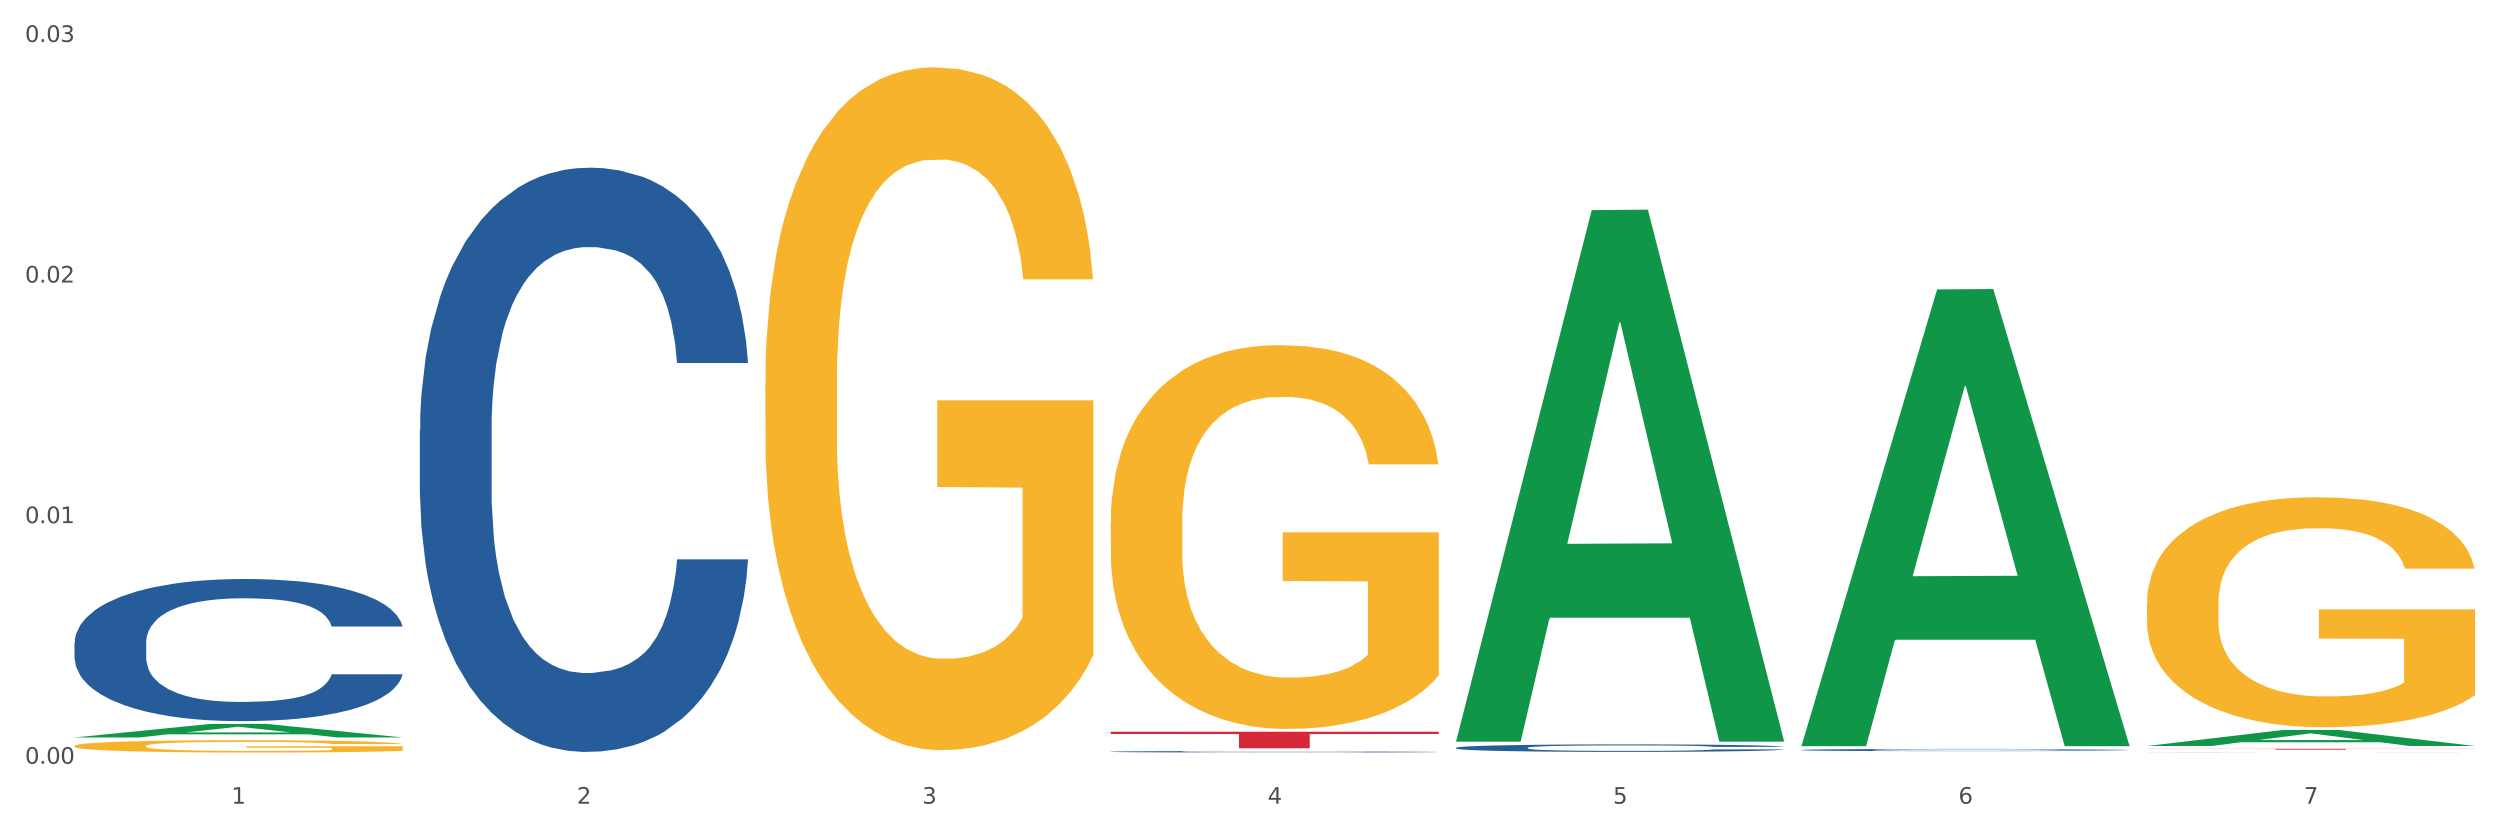
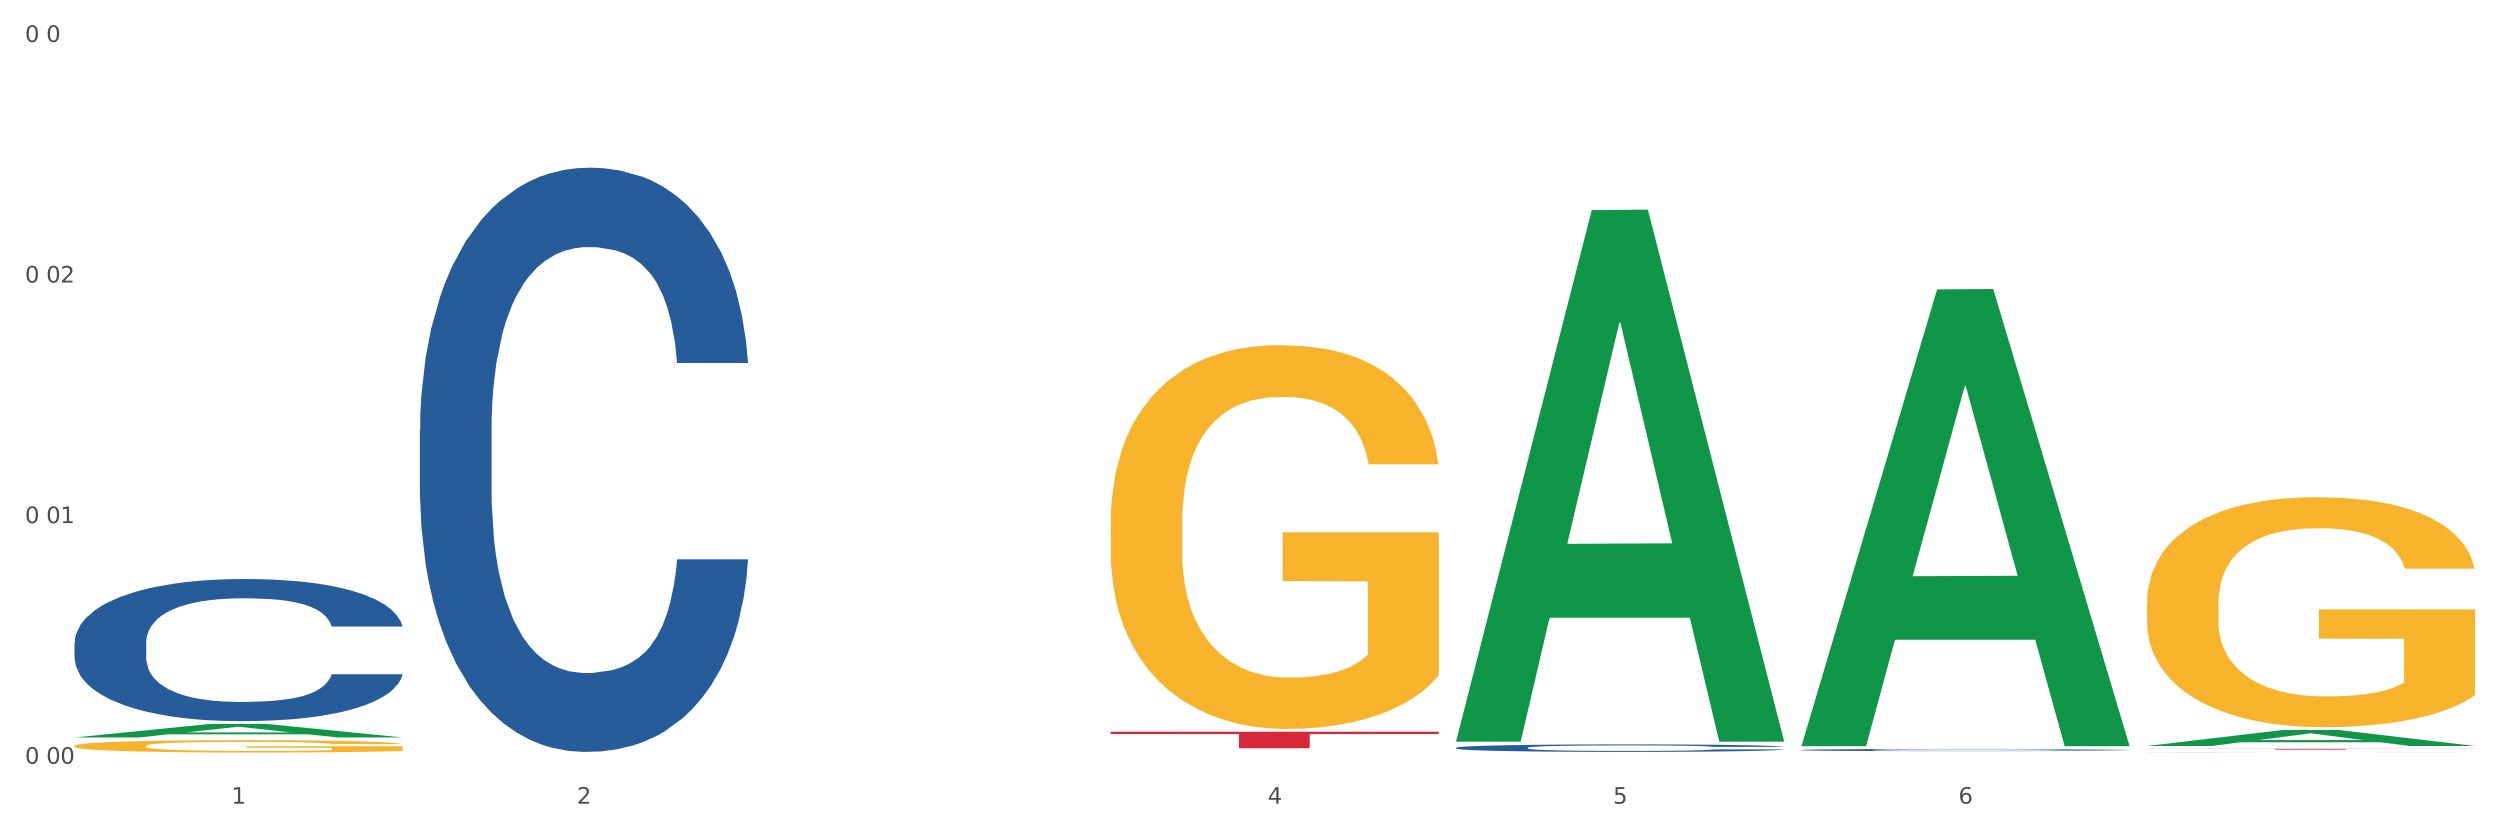
<svg xmlns="http://www.w3.org/2000/svg" xmlns:xlink="http://www.w3.org/1999/xlink" width="1080pt" height="360pt" viewBox="0 0 1080 360" version="1.1">
  <rect x="0" y="0" width="1080" height="360" fill="#333333" stroke="none" />
  <defs>
    <style type="text/css">*{stroke-linejoin: round; stroke-linecap: butt}</style>
  </defs>
  <g id="figure_1">
    <g id="patch_1">
      <path d="M 0 360  L 1080 360  L 1080 0  L 0 0  z " style="fill: #ffffff; stroke: #ffffff; stroke-linejoin: miter" />
    </g>
    <g id="axes_1">
      <g id="matplotlib.axis_1">
        <g id="xtick_1">
          <g id="text_1">
            <g style="fill: #4d4d4d" transform="translate(99.997 347.204) scale(0.096 -0.096)">
              <defs>
                <path id="DejaVuSans-31" d="M 794 531  L 1825 531  L 1825 4091  L 703 3866  L 703 4441  L 1819 4666  L 2450 4666  L 2450 531  L 3481 531  L 3481 0  L 794 0  L 794 531  z " transform="scale(0.016)" />
              </defs>
              <use xlink:href="#DejaVuSans-31" />
            </g>
          </g>
        </g>
        <g id="xtick_2">
          <g id="text_2">
            <g style="fill: #4d4d4d" transform="translate(249.209 347.204) scale(0.096 -0.096)">
              <defs>
                <path id="DejaVuSans-32" d="M 1228 531  L 3431 531  L 3431 0  L 469 0  L 469 531  Q 828 903 1448 1529  Q 2069 2156 2228 2338  Q 2531 2678 2651 2914  Q 2772 3150 2772 3378  Q 2772 3750 2511 3984  Q 2250 4219 1831 4219  Q 1534 4219 1204 4116  Q 875 4013 500 3803  L 500 4441  Q 881 4594 1212 4672  Q 1544 4750 1819 4750  Q 2544 4750 2975 4387  Q 3406 4025 3406 3419  Q 3406 3131 3298 2873  Q 3191 2616 2906 2266  Q 2828 2175 2409 1742  Q 1991 1309 1228 531  z " transform="scale(0.016)" />
              </defs>
              <use xlink:href="#DejaVuSans-32" />
            </g>
          </g>
        </g>
        <g id="xtick_3">
          <g id="text_3">
            <g style="fill: #4d4d4d" transform="translate(398.421 347.204) scale(0.096 -0.096)">
              <defs>
-                 <path id="DejaVuSans-33" d="M 2597 2516  Q 3050 2419 3304 2112  Q 3559 1806 3559 1356  Q 3559 666 3084 287  Q 2609 -91 1734 -91  Q 1441 -91 1130 -33  Q 819 25 488 141  L 488 750  Q 750 597 1062 519  Q 1375 441 1716 441  Q 2309 441 2620 675  Q 2931 909 2931 1356  Q 2931 1769 2642 2001  Q 2353 2234 1838 2234  L 1294 2234  L 1294 2753  L 1863 2753  Q 2328 2753 2575 2939  Q 2822 3125 2822 3475  Q 2822 3834 2567 4026  Q 2313 4219 1838 4219  Q 1578 4219 1281 4162  Q 984 4106 628 3988  L 628 4550  Q 988 4650 1302 4700  Q 1616 4750 1894 4750  Q 2613 4750 3031 4423  Q 3450 4097 3450 3541  Q 3450 3153 3228 2886  Q 3006 2619 2597 2516  z " transform="scale(0.016)" />
-               </defs>
+                 </defs>
              <use xlink:href="#DejaVuSans-33" />
            </g>
          </g>
        </g>
        <g id="xtick_4">
          <g id="text_4">
            <g style="fill: #4d4d4d" transform="translate(547.634 347.204) scale(0.096 -0.096)">
              <defs>
                <path id="DejaVuSans-34" d="M 2419 4116  L 825 1625  L 2419 1625  L 2419 4116  z M 2253 4666  L 3047 4666  L 3047 1625  L 3713 1625  L 3713 1100  L 3047 1100  L 3047 0  L 2419 0  L 2419 1100  L 313 1100  L 313 1709  L 2253 4666  z " transform="scale(0.016)" />
              </defs>
              <use xlink:href="#DejaVuSans-34" />
            </g>
          </g>
        </g>
        <g id="xtick_5">
          <g id="text_5">
            <g style="fill: #4d4d4d" transform="translate(696.846 347.204) scale(0.096 -0.096)">
              <defs>
                <path id="DejaVuSans-35" d="M 691 4666  L 3169 4666  L 3169 4134  L 1269 4134  L 1269 2991  Q 1406 3038 1543 3061  Q 1681 3084 1819 3084  Q 2600 3084 3056 2656  Q 3513 2228 3513 1497  Q 3513 744 3044 326  Q 2575 -91 1722 -91  Q 1428 -91 1123 -41  Q 819 9 494 109  L 494 744  Q 775 591 1075 516  Q 1375 441 1709 441  Q 2250 441 2565 725  Q 2881 1009 2881 1497  Q 2881 1984 2565 2268  Q 2250 2553 1709 2553  Q 1456 2553 1204 2497  Q 953 2441 691 2322  L 691 4666  z " transform="scale(0.016)" />
              </defs>
              <use xlink:href="#DejaVuSans-35" />
            </g>
          </g>
        </g>
        <g id="xtick_6">
          <g id="text_6">
            <g style="fill: #4d4d4d" transform="translate(846.058 347.204) scale(0.096 -0.096)">
              <defs>
                <path id="DejaVuSans-36" d="M 2113 2584  Q 1688 2584 1439 2293  Q 1191 2003 1191 1497  Q 1191 994 1439 701  Q 1688 409 2113 409  Q 2538 409 2786 701  Q 3034 994 3034 1497  Q 3034 2003 2786 2293  Q 2538 2584 2113 2584  z M 3366 4563  L 3366 3988  Q 3128 4100 2886 4159  Q 2644 4219 2406 4219  Q 1781 4219 1451 3797  Q 1122 3375 1075 2522  Q 1259 2794 1537 2939  Q 1816 3084 2150 3084  Q 2853 3084 3261 2657  Q 3669 2231 3669 1497  Q 3669 778 3244 343  Q 2819 -91 2113 -91  Q 1303 -91 875 529  Q 447 1150 447 2328  Q 447 3434 972 4092  Q 1497 4750 2381 4750  Q 2619 4750 2861 4703  Q 3103 4656 3366 4563  z " transform="scale(0.016)" />
              </defs>
              <use xlink:href="#DejaVuSans-36" />
            </g>
          </g>
        </g>
        <g id="xtick_7">
          <g id="text_7">
            <g style="fill: #4d4d4d" transform="translate(995.27 347.204) scale(0.096 -0.096)">
              <defs>
-                 <path id="DejaVuSans-37" d="M 525 4666  L 3525 4666  L 3525 4397  L 1831 0  L 1172 0  L 2766 4134  L 525 4134  L 525 4666  z " transform="scale(0.016)" />
-               </defs>
+                 </defs>
              <use xlink:href="#DejaVuSans-37" />
            </g>
          </g>
        </g>
        <g id="xtick_8" />
        <g id="xtick_9" />
        <g id="xtick_10" />
        <g id="xtick_11" />
        <g id="xtick_12" />
        <g id="xtick_13" />
      </g>
      <g id="matplotlib.axis_2">
        <g id="ytick_1">
          <g id="text_8">
            <g style="fill: #4d4d4d" transform="translate(10.8 329.943) scale(0.096 -0.096)">
              <defs>
                <path id="DejaVuSans-30" d="M 2034 4250  Q 1547 4250 1301 3770  Q 1056 3291 1056 2328  Q 1056 1369 1301 889  Q 1547 409 2034 409  Q 2525 409 2770 889  Q 3016 1369 3016 2328  Q 3016 3291 2770 3770  Q 2525 4250 2034 4250  z M 2034 4750  Q 2819 4750 3233 4129  Q 3647 3509 3647 2328  Q 3647 1150 3233 529  Q 2819 -91 2034 -91  Q 1250 -91 836 529  Q 422 1150 422 2328  Q 422 3509 836 4129  Q 1250 4750 2034 4750  z " transform="scale(0.016)" />
-                 <path id="DejaVuSans-2e" d="M 684 794  L 1344 794  L 1344 0  L 684 0  L 684 794  z " transform="scale(0.016)" />
              </defs>
              <use xlink:href="#DejaVuSans-30" />
              <use xlink:href="#DejaVuSans-2e" transform="translate(63.623 0)" />
              <use xlink:href="#DejaVuSans-30" transform="translate(95.41 0)" />
              <use xlink:href="#DejaVuSans-30" transform="translate(159.033 0)" />
            </g>
          </g>
        </g>
        <g id="ytick_2">
          <g id="text_9">
            <g style="fill: #4d4d4d" transform="translate(10.8 226.004) scale(0.096 -0.096)">
              <use xlink:href="#DejaVuSans-30" />
              <use xlink:href="#DejaVuSans-2e" transform="translate(63.623 0)" />
              <use xlink:href="#DejaVuSans-30" transform="translate(95.41 0)" />
              <use xlink:href="#DejaVuSans-31" transform="translate(159.033 0)" />
            </g>
          </g>
        </g>
        <g id="ytick_3">
          <g id="text_10">
            <g style="fill: #4d4d4d" transform="translate(10.8 122.065) scale(0.096 -0.096)">
              <use xlink:href="#DejaVuSans-30" />
              <use xlink:href="#DejaVuSans-2e" transform="translate(63.623 0)" />
              <use xlink:href="#DejaVuSans-30" transform="translate(95.41 0)" />
              <use xlink:href="#DejaVuSans-32" transform="translate(159.033 0)" />
            </g>
          </g>
        </g>
        <g id="ytick_4">
          <g id="text_11">
            <g style="fill: #4d4d4d" transform="translate(10.8 18.126) scale(0.096 -0.096)">
              <use xlink:href="#DejaVuSans-30" />
              <use xlink:href="#DejaVuSans-2e" transform="translate(63.623 0)" />
              <use xlink:href="#DejaVuSans-30" transform="translate(95.41 0)" />
              <use xlink:href="#DejaVuSans-33" transform="translate(159.033 0)" />
            </g>
          </g>
        </g>
        <g id="ytick_5" />
        <g id="ytick_6" />
        <g id="ytick_7" />
      </g>
      <g id="PolyCollection_1">
        <path d="M 32.175 318.572  L 32.321 318.567  L 90.775 312.728  L 115.034 312.722  L 173.927 318.583  L 145.869 318.583  L 133.155 317.219  L 72.801 317.219  L 72.362 317.241  L 60.087 318.583  L 32.175 318.583  L 32.175 318.572  L 80.4 316.404  L 125.556 316.399  L 103.197 313.971  L 102.905 313.96  L 102.612 313.977  L 80.254 316.399  L 80.4 316.404  L 32.175 318.572  z " clip-path="url(#p9df502f8db)" style="fill: #109648" />
        <path d="M 32.175 277.718  L 32.343 277.662  L 32.343 276.091  L 32.845 273.96  L 34.688 270.035  L 37.034 267.063  L 41.055 263.586  L 43.234 262.128  L 46.082 260.501  L 51.947 257.866  L 58.649 255.623  L 63.34 254.389  L 66.859 253.604  L 74.734 252.202  L 79.258 251.585  L 83.95 251.08  L 87.971 250.744  L 94.673 250.351  L 100.035 250.183  L 106.234 250.127  L 111.429 250.183  L 118.298 250.407  L 128.352 251.08  L 132.205 251.473  L 137.4 252.146  L 142.761 253.043  L 147.118 253.94  L 152.144 255.23  L 157.339 256.912  L 162.365 259.043  L 165.884 261.006  L 168.732 263.081  L 171.246 265.605  L 173.089 268.352  L 173.927 270.652  L 143.264 270.652  L 142.426 268.577  L 140.751 266.334  L 139.075 264.82  L 137.232 263.586  L 134.384 262.184  L 131.87 261.287  L 127.681 260.221  L 123.828 259.548  L 120.644 259.156  L 116.79 258.819  L 108.58 258.483  L 102.716 258.483  L 99.029 258.595  L 94.505 258.875  L 90.652 259.268  L 86.128 259.941  L 82.609 260.67  L 79.09 261.623  L 77.08 262.296  L 74.064 263.53  L 72.053 264.539  L 69.372 266.278  L 67.864 267.511  L 65.183 270.708  L 64.01 273.063  L 63.508 274.689  L 63.173 276.484  L 63.173 285.232  L 64.178 289.158  L 65.016 290.84  L 66.356 292.747  L 68.87 295.214  L 72.556 297.626  L 76.41 299.364  L 79.593 300.43  L 82.609 301.215  L 85.625 301.832  L 89.311 302.392  L 92.327 302.729  L 96.851 303.065  L 102.213 303.234  L 106.402 303.234  L 114.947 302.953  L 118.801 302.673  L 122.487 302.28  L 126.509 301.663  L 129.692 300.99  L 131.535 300.486  L 134.551 299.42  L 136.897 298.299  L 138.908 297.009  L 140.248 295.887  L 141.756 294.205  L 142.929 292.298  L 143.264 291.289  L 173.927 291.289  L 173.256 293.308  L 172.084 295.27  L 169.738 297.906  L 167.895 299.42  L 165.046 301.271  L 162.03 302.841  L 157.841 304.579  L 153.988 305.869  L 149.966 306.991  L 145.61 308  L 137.735 309.402  L 134.886 309.795  L 128.854 310.468  L 124.163 310.86  L 117.293 311.253  L 110.256 311.477  L 102.883 311.533  L 96.349 311.421  L 89.144 311.085  L 84.62 310.748  L 79.593 310.243  L 73.729 309.458  L 68.199 308.505  L 63.005 307.383  L 58.146 306.094  L 53.622 304.636  L 47.758 302.224  L 43.401 299.869  L 40.218 297.682  L 38.039 295.831  L 35.861 293.476  L 34.688 291.85  L 32.845 287.924  L 32.175 284.279  L 32.175 277.718  z " clip-path="url(#p9df502f8db)" style="fill: #255c99" />
        <path d="M 181.387 185.846  L 181.555 185.615  L 181.555 179.161  L 182.057 170.402  L 183.901 154.266  L 186.246 142.049  L 190.268 127.757  L 192.446 121.764  L 195.294 115.079  L 201.159 104.245  L 207.861 95.024  L 212.552 89.953  L 216.071 86.726  L 223.946 80.963  L 228.47 78.428  L 233.162 76.353  L 237.183 74.97  L 243.885 73.356  L 249.247 72.665  L 255.447 72.434  L 260.641 72.665  L 267.511 73.587  L 277.564 76.353  L 281.418 77.967  L 286.612 80.733  L 291.974 84.421  L 296.33 88.109  L 301.357 93.411  L 306.551 100.326  L 311.578 109.086  L 315.096 117.154  L 317.945 125.682  L 320.458 136.056  L 322.301 147.351  L 323.139 156.802  L 292.476 156.802  L 291.638 148.273  L 289.963 139.052  L 288.287 132.828  L 286.444 127.757  L 283.596 121.994  L 281.083 118.306  L 276.894 113.926  L 273.04 111.16  L 269.856 109.547  L 266.003 108.164  L 257.792 106.781  L 251.928 106.781  L 248.242 107.242  L 243.718 108.394  L 239.864 110.008  L 235.34 112.774  L 231.821 115.77  L 228.303 119.689  L 226.292 122.455  L 223.276 127.527  L 221.265 131.676  L 218.584 138.822  L 217.076 143.893  L 214.396 157.032  L 213.223 166.714  L 212.72 173.398  L 212.385 180.775  L 212.385 216.735  L 213.39 232.87  L 214.228 239.786  L 215.568 247.623  L 218.082 257.766  L 221.768 267.678  L 225.622 274.823  L 228.805 279.203  L 231.821 282.43  L 234.837 284.966  L 238.524 287.271  L 241.54 288.654  L 246.064 290.037  L 251.425 290.729  L 255.614 290.729  L 264.159 289.576  L 268.013 288.424  L 271.699 286.81  L 275.721 284.274  L 278.904 281.508  L 280.747 279.434  L 283.763 275.054  L 286.109 270.444  L 288.12 265.142  L 289.46 260.532  L 290.968 253.616  L 292.141 245.779  L 292.476 241.63  L 323.139 241.63  L 322.469 249.928  L 321.296 257.996  L 318.95 268.83  L 317.107 275.054  L 314.258 282.661  L 311.242 289.115  L 307.054 296.261  L 303.2 301.563  L 299.178 306.173  L 294.822 310.322  L 286.947 316.085  L 284.099 317.699  L 278.067 320.465  L 273.375 322.078  L 266.505 323.692  L 259.468 324.614  L 252.095 324.844  L 245.561 324.383  L 238.356 323  L 233.832 321.617  L 228.805 319.543  L 222.941 316.316  L 217.412 312.397  L 212.217 307.787  L 207.358 302.485  L 202.834 296.492  L 196.97 286.58  L 192.613 276.898  L 189.43 267.908  L 187.252 260.301  L 185.073 250.62  L 183.901 243.935  L 182.057 227.799  L 181.387 212.816  L 181.387 185.846  z " clip-path="url(#p9df502f8db)" style="fill: #255c99" />
-         <path d="M 479.812 324.736  L 479.979 324.735  L 479.979 324.719  L 480.482 324.697  L 482.325 324.657  L 484.671 324.626  L 488.692 324.59  L 490.87 324.575  L 493.719 324.559  L 499.583 324.531  L 506.285 324.508  L 510.977 324.496  L 514.496 324.488  L 522.371 324.473  L 526.895 324.467  L 531.586 324.462  L 535.608 324.458  L 542.31 324.454  L 547.672 324.452  L 553.871 324.452  L 559.065 324.452  L 565.935 324.455  L 575.988 324.462  L 579.842 324.466  L 585.036 324.473  L 590.398 324.482  L 594.754 324.491  L 599.781 324.504  L 604.975 324.522  L 610.002 324.544  L 613.521 324.564  L 616.369 324.585  L 618.882 324.611  L 620.726 324.639  L 621.563 324.663  L 590.901 324.663  L 590.063 324.642  L 588.387 324.619  L 586.712 324.603  L 584.869 324.59  L 582.02 324.576  L 579.507 324.567  L 575.318 324.556  L 571.464 324.549  L 568.281 324.545  L 564.427 324.541  L 556.217 324.538  L 550.352 324.538  L 546.666 324.539  L 542.142 324.542  L 538.288 324.546  L 533.764 324.553  L 530.246 324.56  L 526.727 324.57  L 524.716 324.577  L 521.7 324.59  L 519.69 324.6  L 517.009 324.618  L 515.501 324.631  L 512.82 324.664  L 511.647 324.688  L 511.144 324.705  L 510.809 324.723  L 510.809 324.813  L 511.815 324.854  L 512.652 324.871  L 513.993 324.891  L 516.506 324.916  L 520.192 324.941  L 524.046 324.959  L 527.23 324.97  L 530.246 324.978  L 533.262 324.984  L 536.948 324.99  L 539.964 324.993  L 544.488 324.997  L 549.85 324.999  L 554.039 324.999  L 562.584 324.996  L 566.438 324.993  L 570.124 324.989  L 574.145 324.982  L 577.329 324.975  L 579.172 324.97  L 582.188 324.959  L 584.534 324.948  L 586.544 324.934  L 587.885 324.923  L 589.393 324.906  L 590.566 324.886  L 590.901 324.876  L 621.563 324.876  L 620.893 324.896  L 619.72 324.917  L 617.374 324.944  L 615.531 324.959  L 612.683 324.978  L 609.667 324.995  L 605.478 325.012  L 601.624 325.026  L 597.603 325.037  L 593.246 325.048  L 585.371 325.062  L 582.523 325.066  L 576.491 325.073  L 571.799 325.077  L 564.93 325.081  L 557.892 325.083  L 550.52 325.084  L 543.985 325.083  L 536.78 325.079  L 532.256 325.076  L 527.23 325.071  L 521.365 325.063  L 515.836 325.053  L 510.642 325.041  L 505.783 325.028  L 501.259 325.013  L 495.394 324.988  L 491.038 324.964  L 487.854 324.941  L 485.676 324.922  L 483.498 324.898  L 482.325 324.881  L 480.482 324.841  L 479.812 324.803  L 479.812 324.736  z " clip-path="url(#p9df502f8db)" style="fill: #255c99" />
        <path d="M 629.024 323.032  L 629.191 323.029  L 629.191 322.946  L 629.694 322.833  L 631.537 322.626  L 633.883 322.469  L 637.904 322.286  L 640.083 322.209  L 642.931 322.123  L 648.795 321.984  L 655.498 321.866  L 660.189 321.801  L 663.708 321.759  L 671.583 321.685  L 676.107 321.653  L 680.798 321.626  L 684.82 321.608  L 691.522 321.588  L 696.884 321.579  L 703.083 321.576  L 708.277 321.579  L 715.147 321.591  L 725.201 321.626  L 729.054 321.647  L 734.249 321.682  L 739.61 321.73  L 743.967 321.777  L 748.993 321.845  L 754.188 321.934  L 759.214 322.046  L 762.733 322.15  L 765.581 322.259  L 768.095 322.393  L 769.938 322.538  L 770.776 322.659  L 740.113 322.659  L 739.275 322.549  L 737.6 322.431  L 735.924 322.351  L 734.081 322.286  L 731.233 322.212  L 728.719 322.165  L 724.53 322.108  L 720.677 322.073  L 717.493 322.052  L 713.639 322.034  L 705.429 322.017  L 699.565 322.017  L 695.878 322.023  L 691.354 322.037  L 687.501 322.058  L 682.977 322.094  L 679.458 322.132  L 675.939 322.182  L 673.929 322.218  L 670.913 322.283  L 668.902 322.336  L 666.221 322.428  L 664.713 322.493  L 662.032 322.662  L 660.859 322.786  L 660.357 322.872  L 660.022 322.967  L 660.022 323.428  L 661.027 323.635  L 661.865 323.724  L 663.205 323.825  L 665.718 323.955  L 669.405 324.082  L 673.258 324.174  L 676.442 324.23  L 679.458 324.272  L 682.474 324.304  L 686.16 324.334  L 689.176 324.352  L 693.7 324.369  L 699.062 324.378  L 703.251 324.378  L 711.796 324.363  L 715.65 324.349  L 719.336 324.328  L 723.357 324.295  L 726.541 324.26  L 728.384 324.233  L 731.4 324.177  L 733.746 324.118  L 735.757 324.05  L 737.097 323.991  L 738.605 323.902  L 739.778 323.801  L 740.113 323.748  L 770.776 323.748  L 770.105 323.854  L 768.932 323.958  L 766.587 324.097  L 764.744 324.177  L 761.895 324.275  L 758.879 324.357  L 754.69 324.449  L 750.836 324.517  L 746.815 324.576  L 742.459 324.63  L 734.584 324.704  L 731.735 324.724  L 725.703 324.76  L 721.012 324.781  L 714.142 324.801  L 707.105 324.813  L 699.732 324.816  L 693.198 324.81  L 685.993 324.792  L 681.469 324.775  L 676.442 324.748  L 670.578 324.707  L 665.048 324.656  L 659.854 324.597  L 654.995 324.529  L 650.471 324.452  L 644.607 324.325  L 640.25 324.201  L 637.067 324.085  L 634.888 323.988  L 632.71 323.863  L 631.537 323.777  L 629.694 323.57  L 629.024 323.378  L 629.024 323.032  z " clip-path="url(#p9df502f8db)" style="fill: #255c99" />
        <path d="M 778.236 323.973  L 778.404 323.972  L 778.404 323.948  L 778.906 323.915  L 780.749 323.854  L 783.095 323.808  L 787.117 323.754  L 789.295 323.731  L 792.143 323.706  L 798.008 323.665  L 804.71 323.631  L 809.401 323.612  L 812.92 323.599  L 820.795 323.578  L 825.319 323.568  L 830.011 323.56  L 834.032 323.555  L 840.734 323.549  L 846.096 323.546  L 852.296 323.546  L 857.49 323.546  L 864.359 323.55  L 874.413 323.56  L 878.267 323.566  L 883.461 323.577  L 888.823 323.591  L 893.179 323.605  L 898.206 323.625  L 903.4 323.651  L 908.426 323.684  L 911.945 323.714  L 914.794 323.746  L 917.307 323.785  L 919.15 323.828  L 919.988 323.863  L 889.325 323.863  L 888.487 323.831  L 886.812 323.797  L 885.136 323.773  L 883.293 323.754  L 880.445 323.732  L 877.931 323.718  L 873.743 323.702  L 869.889 323.691  L 866.705 323.685  L 862.851 323.68  L 854.641 323.675  L 848.777 323.675  L 845.091 323.677  L 840.567 323.681  L 836.713 323.687  L 832.189 323.698  L 828.67 323.709  L 825.152 323.724  L 823.141 323.734  L 820.125 323.753  L 818.114 323.769  L 815.433 323.796  L 813.925 323.815  L 811.245 323.864  L 810.072 323.901  L 809.569 323.926  L 809.234 323.954  L 809.234 324.089  L 810.239 324.15  L 811.077 324.176  L 812.417 324.205  L 814.931 324.244  L 818.617 324.281  L 822.471 324.308  L 825.654 324.324  L 828.67 324.337  L 831.686 324.346  L 835.372 324.355  L 838.388 324.36  L 842.912 324.365  L 848.274 324.368  L 852.463 324.368  L 861.008 324.363  L 864.862 324.359  L 868.548 324.353  L 872.57 324.344  L 875.753 324.333  L 877.596 324.325  L 880.612 324.309  L 882.958 324.291  L 884.969 324.271  L 886.309 324.254  L 887.817 324.228  L 888.99 324.199  L 889.325 324.183  L 919.988 324.183  L 919.318 324.214  L 918.145 324.245  L 915.799 324.285  L 913.956 324.309  L 911.107 324.337  L 908.091 324.362  L 903.902 324.389  L 900.049 324.409  L 896.027 324.426  L 891.671 324.442  L 883.796 324.463  L 880.947 324.469  L 874.915 324.48  L 870.224 324.486  L 863.354 324.492  L 856.317 324.495  L 848.944 324.496  L 842.41 324.495  L 835.205 324.489  L 830.681 324.484  L 825.654 324.476  L 819.79 324.464  L 814.26 324.449  L 809.066 324.432  L 804.207 324.412  L 799.683 324.39  L 793.819 324.352  L 789.462 324.316  L 786.279 324.282  L 784.101 324.253  L 781.922 324.217  L 780.749 324.192  L 778.906 324.131  L 778.236 324.074  L 778.236 323.973  z " clip-path="url(#p9df502f8db)" style="fill: #255c99" />
        <path d="M 927.448 325.069  L 927.616 325.069  L 927.616 325.067  L 928.119 325.065  L 929.962 325.06  L 932.307 325.057  L 936.329 325.053  L 938.507 325.052  L 941.355 325.05  L 947.22 325.047  L 953.922 325.044  L 958.614 325.043  L 962.132 325.042  L 970.007 325.04  L 974.531 325.04  L 979.223 325.039  L 983.244 325.039  L 989.946 325.038  L 995.308 325.038  L 1001.508 325.038  L 1006.702 325.038  L 1013.572 325.038  L 1023.625 325.039  L 1027.479 325.04  L 1032.673 325.04  L 1038.035 325.041  L 1042.391 325.042  L 1047.418 325.044  L 1052.612 325.046  L 1057.639 325.048  L 1061.157 325.05  L 1064.006 325.053  L 1066.519 325.055  L 1068.362 325.059  L 1069.2 325.061  L 1038.537 325.061  L 1037.7 325.059  L 1036.024 325.056  L 1034.349 325.055  L 1032.505 325.053  L 1029.657 325.052  L 1027.144 325.051  L 1022.955 325.049  L 1019.101 325.049  L 1015.917 325.048  L 1012.064 325.048  L 1003.854 325.047  L 997.989 325.047  L 994.303 325.048  L 989.779 325.048  L 985.925 325.048  L 981.401 325.049  L 977.882 325.05  L 974.364 325.051  L 972.353 325.052  L 969.337 325.053  L 967.326 325.054  L 964.646 325.056  L 963.138 325.058  L 960.457 325.061  L 959.284 325.064  L 958.781 325.066  L 958.446 325.068  L 958.446 325.077  L 959.451 325.082  L 960.289 325.084  L 961.63 325.086  L 964.143 325.089  L 967.829 325.091  L 971.683 325.093  L 974.866 325.095  L 977.882 325.095  L 980.898 325.096  L 984.585 325.097  L 987.601 325.097  L 992.125 325.098  L 997.486 325.098  L 1001.675 325.098  L 1010.221 325.097  L 1014.074 325.097  L 1017.761 325.097  L 1021.782 325.096  L 1024.965 325.095  L 1026.809 325.095  L 1029.825 325.093  L 1032.17 325.092  L 1034.181 325.091  L 1035.521 325.089  L 1037.029 325.088  L 1038.202 325.085  L 1038.537 325.084  L 1069.2 325.084  L 1068.53 325.087  L 1067.357 325.089  L 1065.011 325.092  L 1063.168 325.093  L 1060.32 325.096  L 1057.304 325.097  L 1053.115 325.099  L 1049.261 325.101  L 1045.24 325.102  L 1040.883 325.103  L 1033.008 325.105  L 1030.16 325.105  L 1024.128 325.106  L 1019.436 325.106  L 1012.566 325.107  L 1005.529 325.107  L 998.157 325.107  L 991.622 325.107  L 984.417 325.107  L 979.893 325.106  L 974.866 325.106  L 969.002 325.105  L 963.473 325.104  L 958.279 325.102  L 953.419 325.101  L 948.895 325.099  L 943.031 325.097  L 938.675 325.094  L 935.491 325.091  L 933.313 325.089  L 931.135 325.087  L 929.962 325.085  L 928.119 325.081  L 927.448 325.076  L 927.448 325.069  z " clip-path="url(#p9df502f8db)" style="fill: #255c99" />
        <path d="M 479.812 316.104  L 621.563 316.104  L 621.563 317.099  L 565.803 317.105  L 565.803 323.263  L 535.236 323.263  L 535.236 317.105  L 479.812 317.099  L 479.812 316.111  L 479.812 316.104  z " clip-path="url(#p9df502f8db)" style="fill: #d62839" />
        <path d="M 927.448 323.473  L 1069.2 323.473  L 1069.2 323.525  L 1013.44 323.525  L 1013.44 323.849  L 982.873 323.849  L 982.873 323.525  L 927.448 323.525  L 927.448 323.473  L 927.448 323.473  z " clip-path="url(#p9df502f8db)" style="fill: #d62839" />
        <path d="M 927.448 260.721  L 927.616 260.63  L 927.616 257.364  L 927.95 254.551  L 929.624 247.746  L 932.134 242.12  L 933.975 239.126  L 935.816 236.676  L 937.992 234.226  L 940.67 231.686  L 945.523 227.965  L 948.535 226.06  L 952.217 224.064  L 958.912 221.16  L 963.765 219.527  L 968.786 218.166  L 976.986 216.533  L 982.342 215.807  L 988.032 215.263  L 994.893 214.9  L 1000.081 214.809  L 1011.462 215.081  L 1021.168 215.898  L 1025.854 216.533  L 1031.879 217.622  L 1035.059 218.348  L 1040.247 219.799  L 1045.603 221.705  L 1049.284 223.338  L 1054.807 226.423  L 1058.991 229.508  L 1062.84 233.319  L 1064.849 235.95  L 1066.355 238.4  L 1067.694 241.213  L 1069.033 245.659  L 1038.908 245.659  L 1037.737 242.483  L 1035.896 239.489  L 1033.218 236.585  L 1030.875 234.771  L 1026.859 232.502  L 1023.177 231.05  L 1019.328 229.962  L 1014.642 229.054  L 1010.96 228.601  L 1005.772 228.238  L 995.563 228.328  L 988.701 229.054  L 984.015 229.962  L 981.003 230.778  L 978.325 231.686  L 975.313 232.956  L 971.798 234.861  L 969.288 236.585  L 966.777 238.763  L 964.769 240.941  L 962.928 243.481  L 961.422 246.203  L 960.25 249.016  L 959.246 252.464  L 958.409 258.18  L 958.409 270.611  L 958.744 273.424  L 959.581 277.144  L 960.585 279.957  L 962.259 283.314  L 963.765 285.582  L 966.61 288.849  L 969.79 291.571  L 972.3 293.295  L 974.81 294.747  L 979.162 296.743  L 984.015 298.376  L 988.199 299.374  L 993.889 300.281  L 997.738 300.644  L 1001.086 300.826  L 1009.286 300.826  L 1015.144 300.554  L 1021.671 299.918  L 1026.691 299.102  L 1030.875 298.104  L 1035.561 296.471  L 1038.574 294.928  L 1038.574 275.964  L 1001.755 275.874  L 1001.755 263.261  L 1069.2 263.261  L 1069.2 300.281  L 1066.355 302.187  L 1063.175 303.911  L 1059.828 305.453  L 1054.807 307.359  L 1048.782 309.173  L 1043.427 310.444  L 1037.737 311.533  L 1031.043 312.531  L 1022.34 313.438  L 1016.985 313.801  L 1010.29 314.073  L 1002.424 314.164  L 995.563 313.982  L 988.869 313.529  L 981.839 312.712  L 974.978 311.533  L 969.79 310.353  L 964.602 308.901  L 959.079 306.996  L 954.728 305.181  L 951.38 303.548  L 947.699 301.461  L 943.682 298.739  L 940.67 296.289  L 937.992 293.748  L 935.147 290.482  L 933.139 287.669  L 931.13 284.131  L 929.959 281.499  L 928.62 277.416  L 927.616 271.7  L 927.448 260.721  z " clip-path="url(#p9df502f8db)" style="fill: #f7b32b" />
        <path d="M 479.812 225.718  L 479.979 225.566  L 479.979 220.115  L 480.314 215.42  L 481.987 204.062  L 484.498 194.673  L 486.339 189.675  L 488.18 185.587  L 490.355 181.498  L 493.033 177.257  L 497.886 171.048  L 500.899 167.868  L 504.581 164.537  L 511.275 159.691  L 516.128 156.965  L 521.149 154.693  L 529.349 151.967  L 534.705 150.756  L 540.395 149.847  L 547.257 149.241  L 552.445 149.09  L 563.825 149.544  L 573.532 150.907  L 578.218 151.967  L 584.243 153.784  L 587.422 154.996  L 592.61 157.419  L 597.966 160.599  L 601.648 163.325  L 607.171 168.474  L 611.355 173.623  L 615.204 179.983  L 617.212 184.375  L 618.718 188.464  L 620.057 193.158  L 621.396 200.579  L 591.272 200.579  L 590.1 195.279  L 588.259 190.281  L 585.581 185.435  L 583.238 182.406  L 579.222 178.62  L 575.54 176.197  L 571.691 174.38  L 567.005 172.866  L 563.323 172.109  L 558.135 171.503  L 547.926 171.654  L 541.064 172.866  L 536.378 174.38  L 533.366 175.743  L 530.688 177.257  L 527.676 179.378  L 524.161 182.558  L 521.651 185.435  L 519.141 189.07  L 517.132 192.704  L 515.291 196.944  L 513.785 201.488  L 512.614 206.182  L 511.61 211.937  L 510.773 221.477  L 510.773 242.225  L 511.108 246.919  L 511.944 253.128  L 512.948 257.823  L 514.622 263.426  L 516.128 267.212  L 518.973 272.664  L 522.153 277.207  L 524.663 280.084  L 527.174 282.507  L 531.525 285.839  L 536.378 288.565  L 540.562 290.231  L 546.253 291.745  L 550.102 292.351  L 553.449 292.654  L 561.649 292.654  L 567.507 292.199  L 574.034 291.139  L 579.055 289.776  L 583.238 288.11  L 587.924 285.385  L 590.937 282.81  L 590.937 251.159  L 554.118 251.008  L 554.118 229.958  L 621.563 229.958  L 621.563 291.745  L 618.718 294.925  L 615.538 297.802  L 612.191 300.377  L 607.171 303.557  L 601.146 306.586  L 595.79 308.706  L 590.1 310.523  L 583.406 312.189  L 574.703 313.704  L 569.348 314.309  L 562.654 314.764  L 554.788 314.915  L 547.926 314.612  L 541.232 313.855  L 534.203 312.492  L 527.341 310.523  L 522.153 308.555  L 516.965 306.132  L 511.442 302.951  L 507.091 299.923  L 503.744 297.197  L 500.062 293.714  L 496.045 289.17  L 493.033 285.082  L 490.355 280.841  L 487.51 275.39  L 485.502 270.695  L 483.494 264.789  L 482.322 260.397  L 480.983 253.582  L 479.979 244.042  L 479.812 225.718  z " clip-path="url(#p9df502f8db)" style="fill: #f7b32b" />
-         <path d="M 330.599 165.394  L 330.767 165.124  L 330.767 155.425  L 331.102 147.073  L 332.775 126.867  L 335.285 110.163  L 337.126 101.272  L 338.967 93.998  L 341.143 86.724  L 343.821 79.18  L 348.674 68.134  L 351.686 62.476  L 355.368 56.549  L 362.063 47.928  L 366.916 43.078  L 371.937 39.037  L 380.137 34.187  L 385.493 32.032  L 391.183 30.416  L 398.044 29.338  L 403.233 29.068  L 414.613 29.877  L 424.32 32.301  L 429.006 34.187  L 435.03 37.42  L 438.21 39.576  L 443.398 43.886  L 448.754 49.544  L 452.436 54.394  L 457.958 63.554  L 462.142 72.714  L 465.992 84.03  L 468 91.843  L 469.506 99.117  L 470.845 107.469  L 472.184 120.671  L 442.059 120.671  L 440.888 111.241  L 439.047 102.35  L 436.369 93.729  L 434.026 88.34  L 430.01 81.605  L 426.328 77.294  L 422.479 74.061  L 417.793 71.367  L 414.111 70.02  L 408.923 68.942  L 398.714 69.212  L 391.852 71.367  L 387.166 74.061  L 384.154 76.486  L 381.476 79.18  L 378.464 82.952  L 374.949 88.61  L 372.439 93.729  L 369.928 100.195  L 367.92 106.661  L 366.079 114.205  L 364.573 122.287  L 363.401 130.639  L 362.397 140.877  L 361.561 157.85  L 361.561 194.76  L 361.895 203.112  L 362.732 214.159  L 363.736 222.51  L 365.41 232.479  L 366.916 239.214  L 369.761 248.913  L 372.941 256.996  L 375.451 262.115  L 377.962 266.426  L 382.313 272.353  L 387.166 277.202  L 391.35 280.166  L 397.04 282.86  L 400.89 283.938  L 404.237 284.477  L 412.437 284.477  L 418.295 283.668  L 424.822 281.782  L 429.842 279.358  L 434.026 276.394  L 438.712 271.545  L 441.725 266.964  L 441.725 210.656  L 404.906 210.387  L 404.906 172.938  L 472.351 172.938  L 472.351 282.86  L 469.506 288.518  L 466.326 293.637  L 462.979 298.217  L 457.958 303.875  L 451.933 309.263  L 446.578 313.035  L 440.888 316.268  L 434.194 319.232  L 425.491 321.926  L 420.136 323.003  L 413.441 323.812  L 405.576 324.081  L 398.714 323.542  L 392.02 322.195  L 384.991 319.77  L 378.129 316.268  L 372.941 312.765  L 367.753 308.455  L 362.23 302.797  L 357.879 297.409  L 354.532 292.559  L 350.85 286.363  L 346.833 278.28  L 343.821 271.006  L 341.143 263.462  L 338.298 253.763  L 336.29 245.411  L 334.281 234.904  L 333.11 227.091  L 331.771 214.967  L 330.767 197.993  L 330.599 165.394  z " clip-path="url(#p9df502f8db)" style="fill: #f7b32b" />
        <path d="M 32.175 322.238  L 32.342 322.233  L 32.342 322.057  L 32.677 321.906  L 34.351 321.541  L 36.861 321.239  L 38.702 321.078  L 40.543 320.947  L 42.719 320.815  L 45.396 320.679  L 50.25 320.479  L 53.262 320.377  L 56.944 320.269  L 63.638 320.113  L 68.492 320.026  L 73.512 319.953  L 81.713 319.865  L 87.068 319.826  L 92.758 319.797  L 99.62 319.777  L 104.808 319.772  L 116.188 319.787  L 125.895 319.831  L 130.581 319.865  L 136.606 319.923  L 139.786 319.962  L 144.974 320.04  L 150.329 320.143  L 154.011 320.23  L 159.534 320.396  L 163.718 320.562  L 167.567 320.766  L 169.575 320.908  L 171.082 321.039  L 172.42 321.19  L 173.759 321.429  L 143.635 321.429  L 142.463 321.258  L 140.623 321.098  L 137.945 320.942  L 135.602 320.844  L 131.585 320.722  L 127.903 320.644  L 124.054 320.586  L 119.368 320.537  L 115.686 320.513  L 110.498 320.493  L 100.289 320.498  L 93.428 320.537  L 88.742 320.586  L 85.729 320.63  L 83.052 320.679  L 80.039 320.747  L 76.525 320.849  L 74.014 320.942  L 71.504 321.059  L 69.496 321.175  L 67.655 321.312  L 66.149 321.458  L 64.977 321.609  L 63.973 321.794  L 63.136 322.101  L 63.136 322.769  L 63.471 322.92  L 64.308 323.119  L 65.312 323.27  L 66.985 323.451  L 68.492 323.572  L 71.337 323.748  L 74.516 323.894  L 77.027 323.987  L 79.537 324.064  L 83.888 324.172  L 88.742 324.259  L 92.926 324.313  L 98.616 324.362  L 102.465 324.381  L 105.812 324.391  L 114.013 324.391  L 119.87 324.376  L 126.397 324.342  L 131.418 324.298  L 135.602 324.245  L 140.288 324.157  L 143.3 324.074  L 143.3 323.056  L 106.482 323.051  L 106.482 322.374  L 173.927 322.374  L 173.927 324.362  L 171.082 324.464  L 167.902 324.557  L 164.555 324.639  L 159.534 324.742  L 153.509 324.839  L 148.154 324.907  L 142.463 324.966  L 135.769 325.019  L 127.067 325.068  L 121.711 325.088  L 115.017 325.102  L 107.151 325.107  L 100.289 325.097  L 93.595 325.073  L 86.566 325.029  L 79.704 324.966  L 74.516 324.902  L 69.328 324.825  L 63.806 324.722  L 59.454 324.625  L 56.107 324.537  L 52.425 324.425  L 48.409 324.279  L 45.396 324.147  L 42.719 324.011  L 39.873 323.836  L 37.865 323.684  L 35.857 323.494  L 34.685 323.353  L 33.347 323.134  L 32.342 322.827  L 32.175 322.238  z " clip-path="url(#p9df502f8db)" style="fill: #f7b32b" />
        <path d="M 927.448 322.271  L 927.595 322.264  L 986.049 315.359  L 1010.307 315.353  L 1069.2 322.284  L 1041.142 322.284  L 1028.428 320.67  L 968.074 320.67  L 967.636 320.696  L 955.36 322.284  L 927.448 322.284  L 927.448 322.271  L 975.673 319.707  L 1020.829 319.7  L 998.47 316.83  L 998.178 316.817  L 997.886 316.837  L 975.527 319.7  L 975.673 319.707  L 927.448 322.271  z " clip-path="url(#p9df502f8db)" style="fill: #109648" />
        <path d="M 778.236 321.986  L 778.382 321.8  L 836.837 125.029  L 861.095 124.843  L 919.988 322.357  L 891.93 322.357  L 879.216 276.363  L 818.862 276.363  L 818.423 277.105  L 806.148 322.357  L 778.236 322.357  L 778.236 321.986  L 826.461 248.915  L 871.617 248.73  L 849.258 166.942  L 848.966 166.571  L 848.674 167.128  L 826.315 248.73  L 826.461 248.915  L 778.236 321.986  z " clip-path="url(#p9df502f8db)" style="fill: #109648" />
        <path d="M 629.024 319.955  L 629.17 319.739  L 687.624 90.773  L 711.883 90.557  L 770.776 320.387  L 742.717 320.387  L 730.004 266.868  L 669.65 266.868  L 669.211 267.731  L 656.936 320.387  L 629.024 320.387  L 629.024 319.955  L 677.249 234.929  L 722.405 234.713  L 700.046 139.544  L 699.754 139.113  L 699.461 139.76  L 677.103 234.713  L 677.249 234.929  L 629.024 319.955  z " clip-path="url(#p9df502f8db)" style="fill: #109648" />
      </g>
    </g>
  </g>
  <defs>
    <clipPath id="p9df502f8db">
      <rect x="32.175" y="14.267" width="1037.025" height="325.642" />
    </clipPath>
  </defs>
</svg>